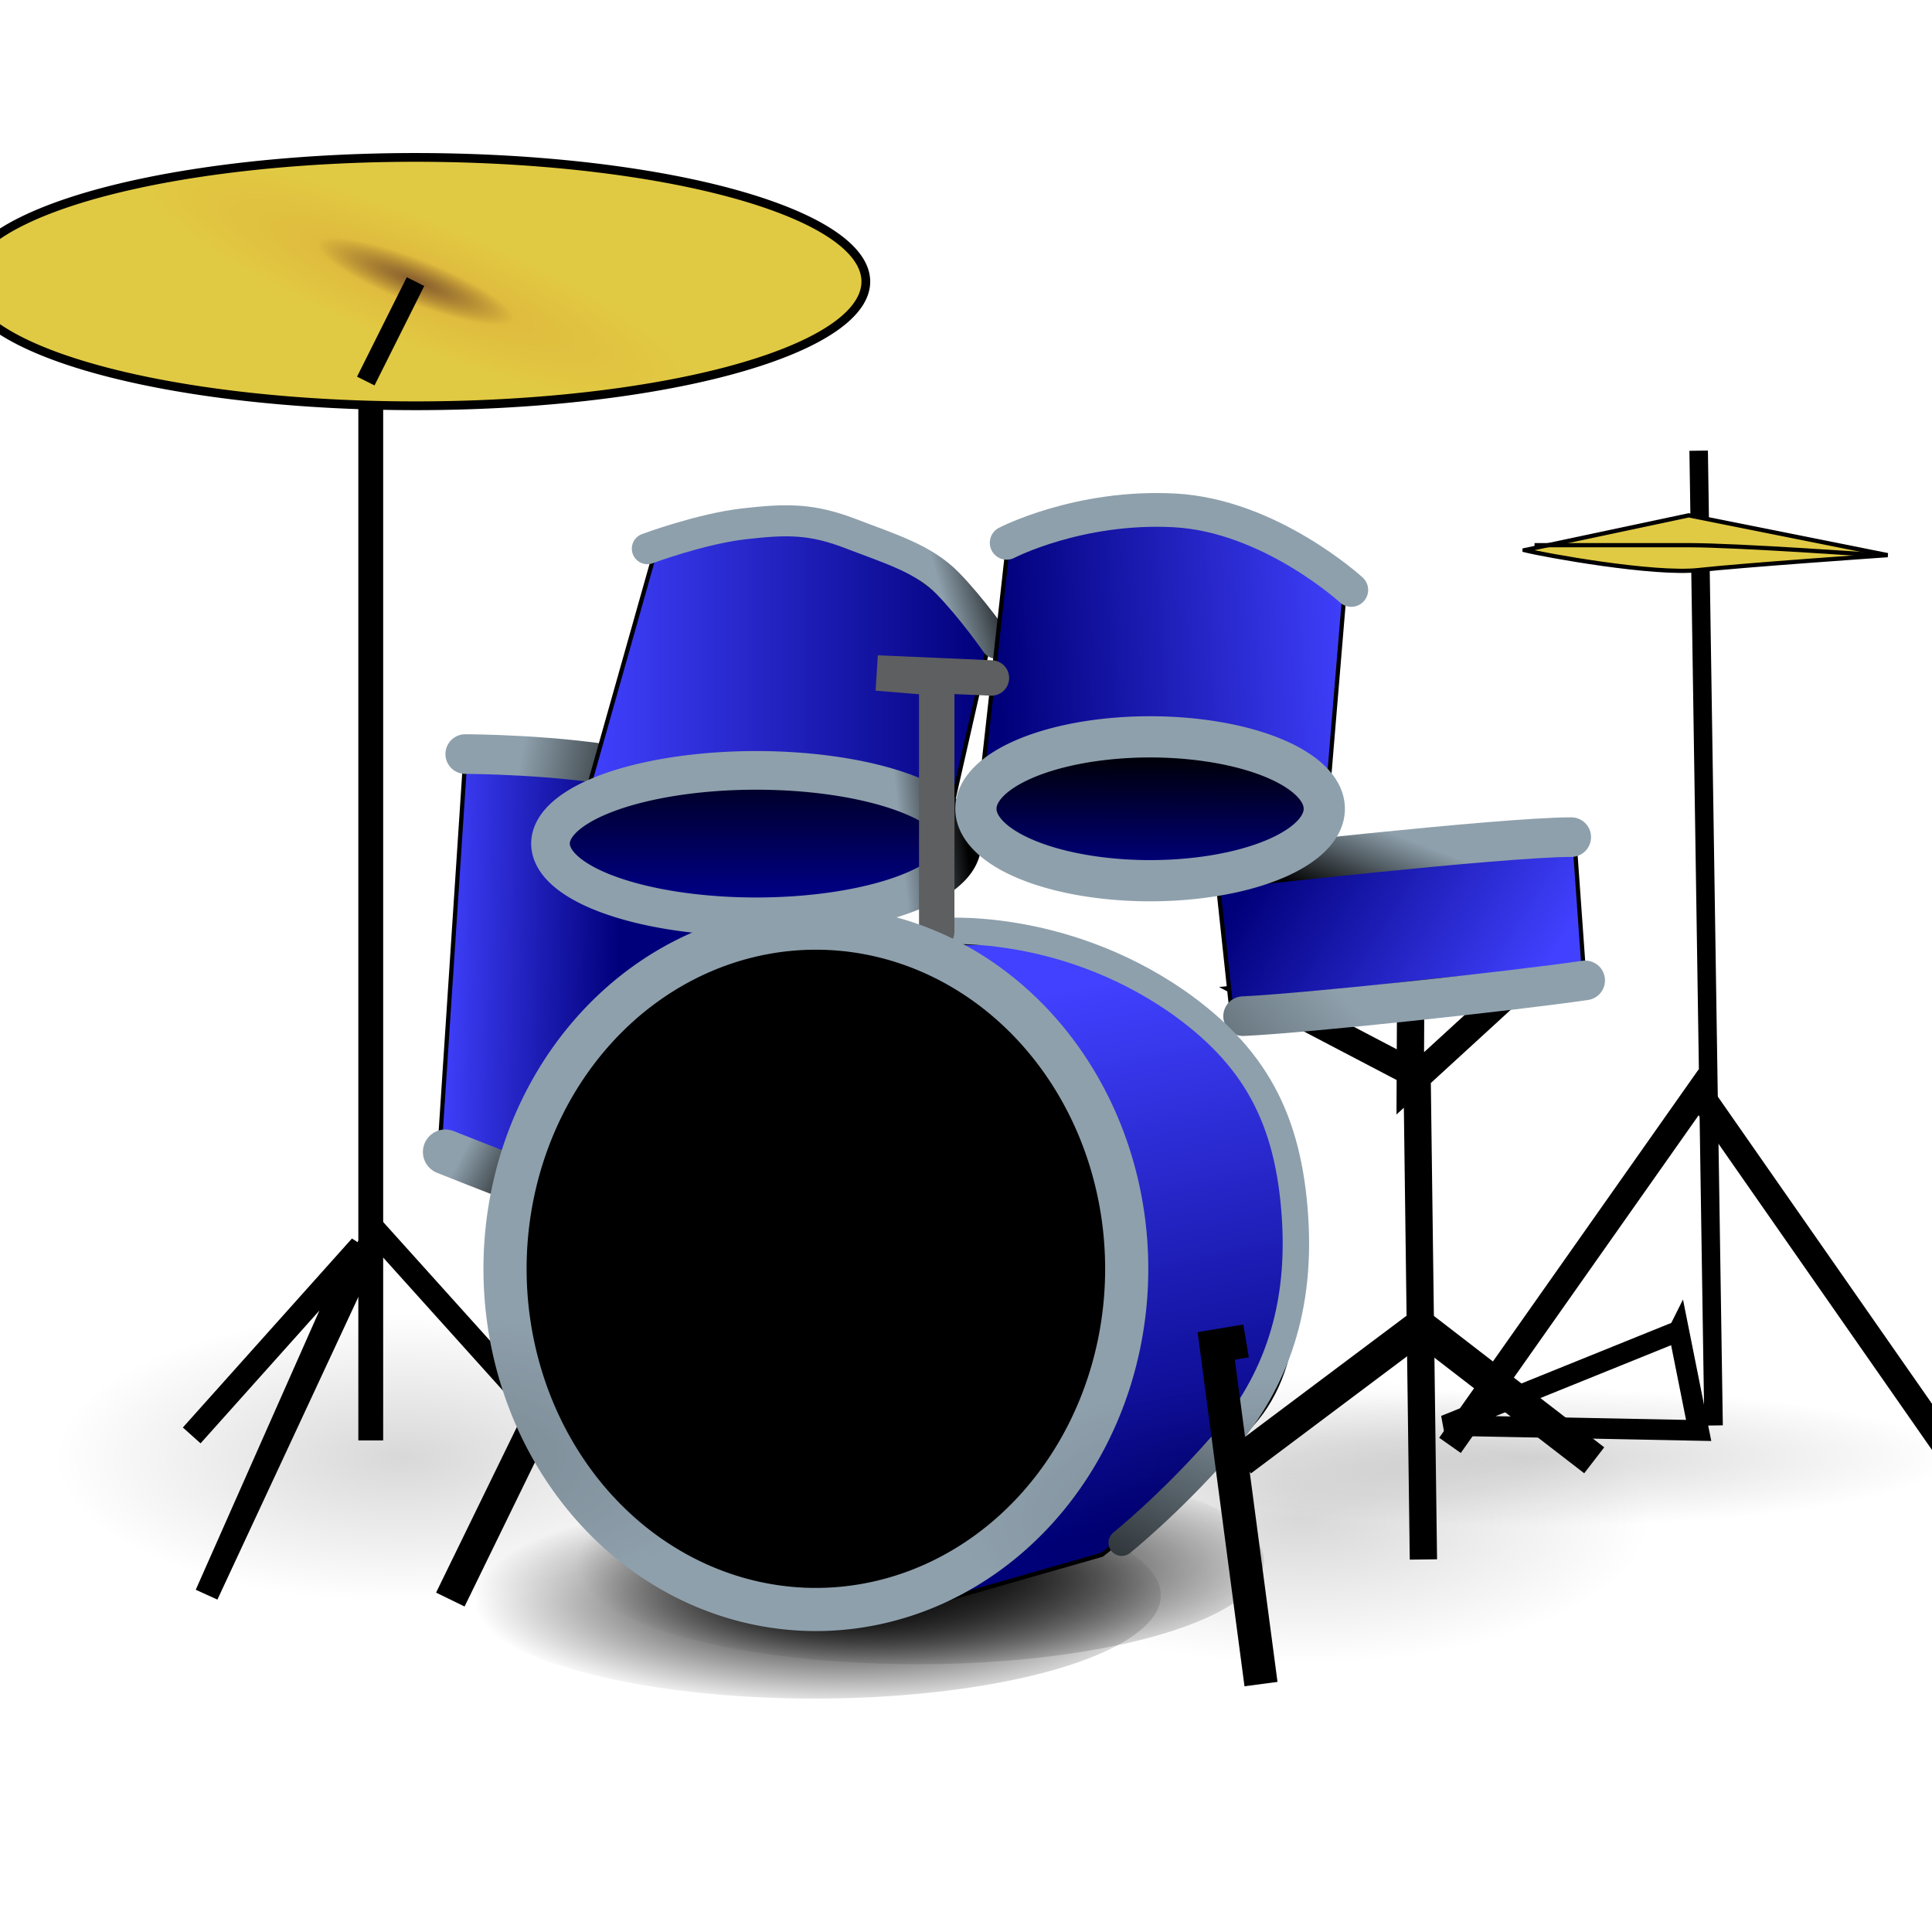
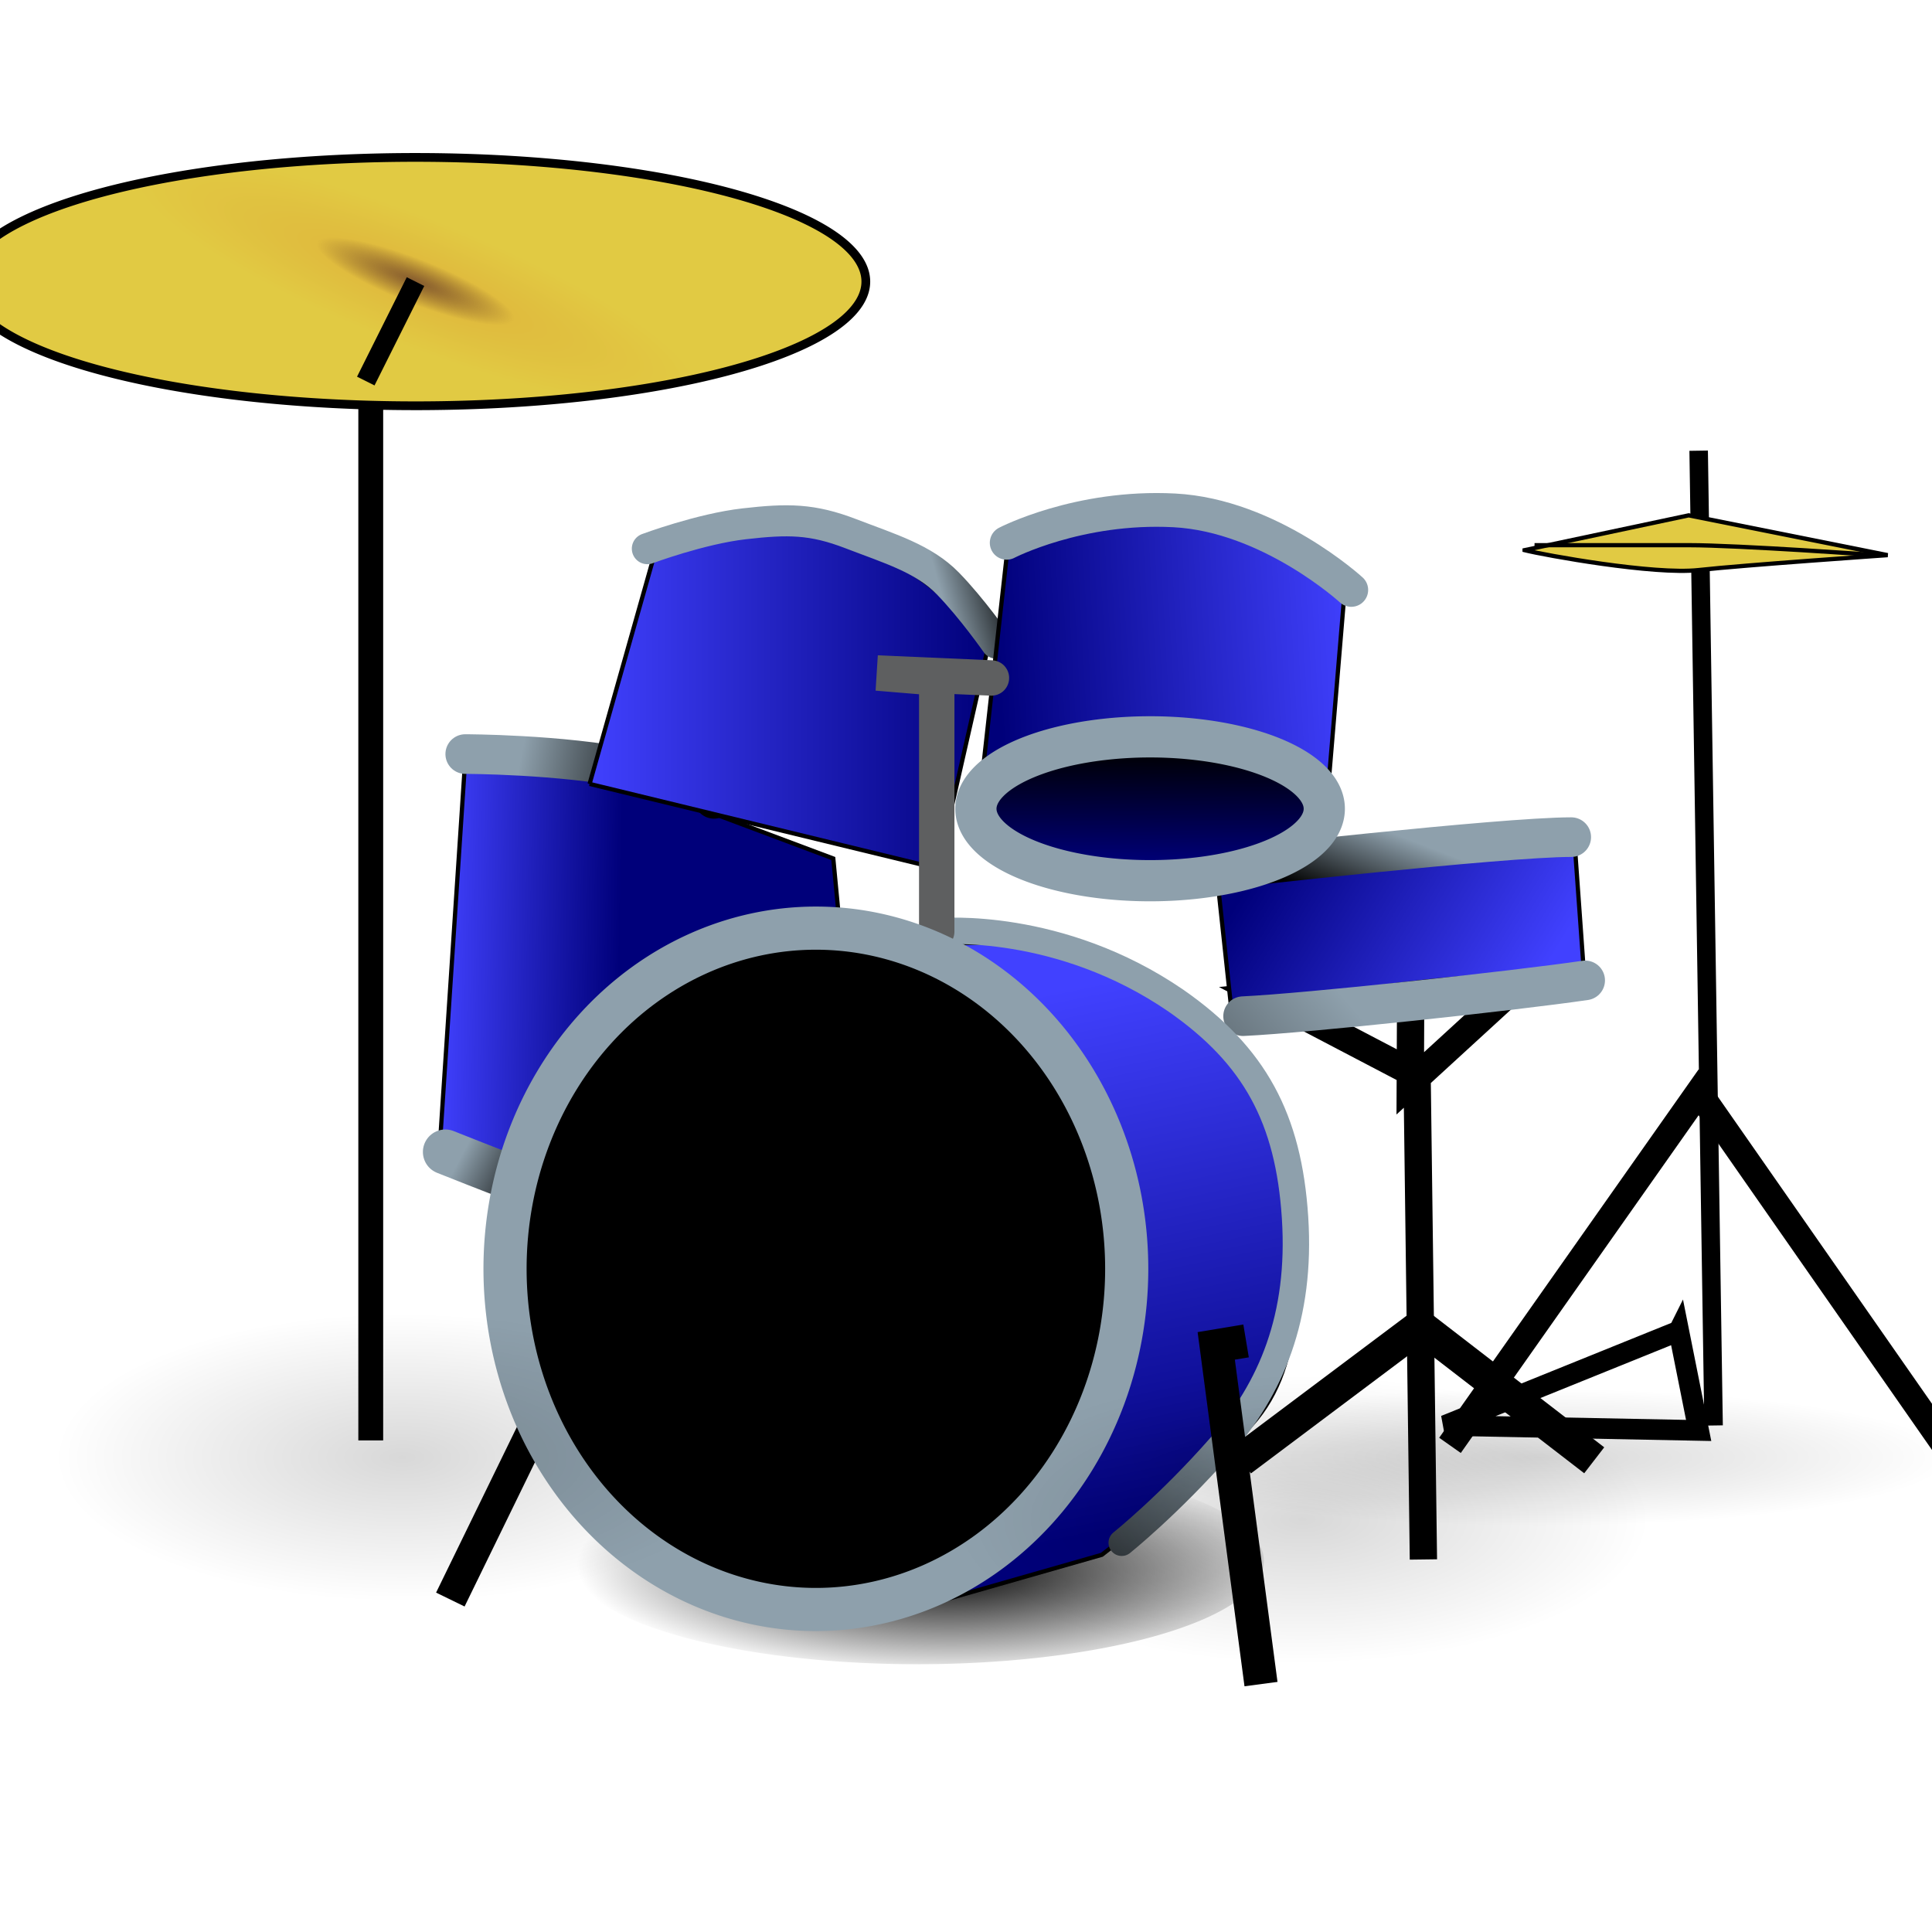
<svg xmlns="http://www.w3.org/2000/svg" xmlns:xlink="http://www.w3.org/1999/xlink" width="375" height="375">
  <defs>
    <linearGradient id="linearGradient4035">
      <stop stop-color="#000000" stop-opacity="0.153" offset="0" id="stop4037" />
      <stop stop-color="#000000" stop-opacity="0" offset="1" id="stop4039" />
    </linearGradient>
    <linearGradient id="linearGradient3973">
      <stop stop-color="#000000" offset="0" id="stop3975" />
      <stop stop-color="#8ea0ac" offset="1" id="stop3977" />
    </linearGradient>
    <linearGradient id="linearGradient3955">
      <stop stop-color="#000000" offset="0" id="stop3957" />
      <stop stop-color="#000000" stop-opacity="0" offset="1" id="stop3959" />
    </linearGradient>
    <linearGradient id="linearGradient3937">
      <stop stop-color="#000087" offset="0" id="stop3939" />
      <stop stop-color="#000000" offset="1" id="stop3941" />
    </linearGradient>
    <linearGradient id="linearGradient3927">
      <stop stop-color="#6d3900" stop-opacity="0.816" offset="0" id="stop3929" />
      <stop stop-color="#e0bc3e" offset="0.348" id="stop3935" />
      <stop stop-color="#e1ca43" offset="1" id="stop3931" />
    </linearGradient>
    <linearGradient id="linearGradient3407">
      <stop stop-color="#4141ff" offset="0" id="stop3409" />
      <stop stop-color="#00007a" offset="1" id="stop3411" />
    </linearGradient>
    <linearGradient y2="0.508" y1="0.5" xlink:href="#linearGradient3407" x2="0.445" x1="-0.005" id="linearGradient3447" />
    <linearGradient y2="0.5" y1="0.5" xlink:href="#linearGradient3407" x2="1.005" x1="-0.005" id="linearGradient3461" />
    <linearGradient y2="0.326" y1="0.278" xlink:href="#linearGradient3407" x2="0.035" x1="1.019" id="linearGradient3491" />
    <linearGradient y2="0.869" y1="0.076" xlink:href="#linearGradient3407" x2="0.548" x1="0.44" id="linearGradient3507" />
    <linearGradient y2="0.18" y1="0.436" xlink:href="#linearGradient3407" x2="0.117" x1="0.995" id="linearGradient3523" />
    <radialGradient xlink:href="#linearGradient3927" r="44.99" id="radialGradient3933" gradientUnits="userSpaceOnUse" gradientTransform="matrix(1.22,0.426,0.121,0.341,-178.672,-196.929)" fy="538.798" fx="159.117" cy="538.798" cx="159.117" />
    <linearGradient y2="-0.231" y1="0.879" xlink:href="#linearGradient3937" x2="0.496" x1="0.497" id="linearGradient3943" />
    <linearGradient y2="0.085" y1="0.979" xlink:href="#linearGradient3937" x2="0.479" x1="0.463" id="linearGradient3951" />
    <radialGradient xlink:href="#linearGradient3955" r="32.738" id="radialGradient3963" gradientUnits="userSpaceOnUse" gradientTransform="matrix(2.158,0.017,0.034,0.643,-6.184,-99.383)" fy="626.956" fx="77.613" cy="626.135" cx="77.625" />
    <linearGradient y2="0.691" y1="1.164" xlink:href="#linearGradient3973" x2="0.513" x1="0.353" id="linearGradient3979" />
    <linearGradient y2="0.293" y1="0.444" xlink:href="#linearGradient3973" x2="0.582" x1="-0.057" id="linearGradient3987" />
    <linearGradient y2="0.223" y1="0.245" xlink:href="#linearGradient3973" x2="0.218" x1="0.843" id="linearGradient3995" />
    <linearGradient y2="0.484" y1="0.462" xlink:href="#linearGradient3973" x2="0.83" x1="1.048" id="linearGradient4003" />
    <linearGradient y2="0.426" y1="0.42" xlink:href="#linearGradient3973" x2="0.849" x1="1.011" id="linearGradient4011" />
    <linearGradient y2="0.36" y1="0.567" xlink:href="#linearGradient3973" x2="0.127" x1="1.142" id="linearGradient4019" />
    <linearGradient y2="0.533" y1="0.684" xlink:href="#linearGradient3973" x2="0.3" x1="-1.351" id="linearGradient4027" />
    <radialGradient xlink:href="#linearGradient3955" r="32.738" id="radialGradient4031" gradientUnits="userSpaceOnUse" gradientTransform="matrix(2.158,0.017,0.034,0.643,-26.191,-92.714)" fy="626.956" fx="77.613" cy="626.135" cx="77.625" />
    <radialGradient xlink:href="#linearGradient4035" r="22.298" id="radialGradient4041" gradientUnits="userSpaceOnUse" gradientTransform="matrix(3.589,0,0,0.598,-105.092,-161.6)" fy="743.25" fx="112.527" cy="743.25" cx="112.527" />
    <radialGradient xlink:href="#linearGradient4035" r="22.298" id="radialGradient4045" gradientUnits="userSpaceOnUse" gradientTransform="matrix(3.021,0,0,1.256,-261.886,-650.631)" fy="743.25" fx="112.527" cy="743.25" cx="112.527" />
    <radialGradient xlink:href="#linearGradient4035" r="22.298" id="radialGradient4049" gradientUnits="userSpaceOnUse" gradientTransform="matrix(3.021,0,0,1.256,-87.164,-638.628)" fy="743.25" fx="112.527" cy="743.25" cx="112.527" />
  </defs>
  <g>
    <title>Layer 1</title>
    <g id="layer1">
-       <path fill="url(#radialGradient4031)" fill-rule="nonzero" stroke-width="9.05" stroke-linecap="round" stroke-linejoin="round" stroke-miterlimit="4" stroke-dashoffset="0" stroke-opacity="0.908" id="path4029" d="m225.291,310.189a67.249,20.039 0 1 1 -134.497,-1.078a67.249,20.039 0 1 1 134.497,1.078z" />
      <path fill="url(#radialGradient3963)" fill-rule="nonzero" stroke-width="9.05" stroke-linecap="round" stroke-linejoin="round" stroke-miterlimit="4" stroke-dashoffset="0" stroke-opacity="0.908" id="path3953" d="m245.297,303.52a67.249,20.039 0 1 1 -134.497,-1.078a67.249,20.039 0 1 1 134.497,1.078z" />
      <path fill="none" fill-opacity="0.75" fill-rule="evenodd" stroke="#000000" stroke-width="6.154" stroke-miterlimit="4" id="path3547" d="m87.409,310.472l19.307,-39.579" />
-       <path fill="none" fill-opacity="0.75" fill-rule="evenodd" stroke="#000000" stroke-width="4.616" stroke-miterlimit="4" id="path3545" d="m37.211,278.615l32.822,-36.683l-29.926,67.574l32.822,-70.47l43.44,48.267" />
      <path fill="none" fill-opacity="0.75" fill-rule="evenodd" stroke="#000000" stroke-width="5.299" stroke-miterlimit="4" id="path3533" d="m276.283,302.69l-1.228,-93.97l-29.47,-15.428l52.801,-5.61l-24.652,22.592l0.094,-21.189" />
      <path fill="url(#linearGradient3447)" fill-rule="evenodd" stroke="#000000" stroke-width="0.821px" id="path3439" d="m90.305,147.329l-4.827,73.366c0,0 8.688,4.827 17.376,4.827c8.688,0 55.99,-24.134 55.99,-24.134l4.827,-14.48l-1.931,-20.272l-38.614,-14.48l-32.822,-4.827z" />
      <path fill="none" fill-opacity="0.75" fill-rule="evenodd" stroke="url(#linearGradient4019)" stroke-width="8.718" stroke-linecap="round" stroke-miterlimit="4" id="path3449" d="m86.443,223.591c0,0 9.653,3.861 17.376,6.757" />
      <path fill="none" fill-rule="evenodd" stroke="url(#linearGradient3995)" stroke-width="7.693" stroke-linecap="round" stroke-miterlimit="4" id="path3451" d="m90.305,146.364c0,0 18.341,0 32.822,2.896c14.48,2.896 15.445,5.792 15.445,5.792" />
      <path fill="url(#linearGradient3461)" fill-rule="evenodd" stroke="#000000" stroke-width="0.821px" id="path3453" d="m114.438,152.156l12.549,-44.406c0,0 17.376,-10.619 37.648,-2.896c20.272,7.723 27.03,21.237 27.03,21.237l-9.653,42.475l-67.574,-16.411z" />
-       <path fill="url(#linearGradient3943)" fill-rule="nonzero" stroke="url(#linearGradient4011)" stroke-width="7.5" stroke-linecap="round" stroke-linejoin="round" stroke-miterlimit="4" stroke-dashoffset="0" id="path3465" d="m181.604,170.688a34.827,12.396 0 1 1 -69.655,-13.895a34.827,12.396 0 1 1 69.655,13.895z" />
      <path fill="none" fill-opacity="0.75" fill-rule="evenodd" stroke="url(#linearGradient4003)" stroke-width="6.026" stroke-linecap="round" stroke-miterlimit="4" id="path3467" d="m125.649,106.495c0,0 10.349,-3.861 18.817,-4.827c8.468,-0.965 13.172,-0.965 20.698,1.931c7.527,2.896 14.113,4.827 18.817,9.653c4.704,4.827 9.408,11.584 9.408,11.584" />
      <path fill="url(#linearGradient3491)" fill-rule="evenodd" stroke="#000000" stroke-width="0.821px" id="path3469" d="m190.7,150.225l4.827,-43.44c0,0 19.307,-10.619 35.718,-7.723c16.411,2.896 29.926,13.515 29.926,13.515l-3.861,46.336l-66.608,-8.688z" />
      <path fill="url(#linearGradient3523)" fill-rule="evenodd" stroke="#000000" stroke-width="0.821px" id="path3515" d="m236.071,168.567l2.896,27.03c0,0 31.856,-4.827 45.371,-5.792c13.515,-0.965 23.168,0 23.168,0l-1.931,-27.03c0,0 -24.133,-0.965 -34.752,0c-10.619,0.965 -34.752,5.792 -34.752,5.792z" />
      <path fill="none" fill-opacity="0.75" fill-rule="evenodd" stroke="url(#linearGradient3987)" stroke-width="7.688" stroke-linecap="round" stroke-miterlimit="4" id="path3527" d="m238.002,168.567c0,0 53.459,-6.081 66.974,-6.081" />
      <path fill="url(#linearGradient3951)" fill-rule="nonzero" stroke="#8ea0ac" stroke-width="8" stroke-linecap="round" stroke-linejoin="round" stroke-miterlimit="4" stroke-dashoffset="0" id="path3493" d="m255.964,160.483a32.731,13.515 0 1 1 -65.463,-7.001a32.731,13.515 0 1 1 65.463,7.001z" />
      <path fill="none" fill-opacity="0.75" fill-rule="evenodd" stroke="#8ea0ac" stroke-width="6.551" stroke-linecap="round" stroke-miterlimit="4" id="path3495" d="m195.396,105.359c0,0 13.952,-7.263 32.525,-6.297c18.573,0.965 34.361,15.445 34.361,15.445" />
-       <path fill="url(#linearGradient3507)" fill-rule="evenodd" stroke="#000000" stroke-width="0.821px" id="path3499" d="m165.601,183.047l21.237,0c0,0 20.272,-0.965 30.891,5.792c10.619,6.757 28.96,14.48 31.856,36.683c2.896,22.203 3.861,40.544 -7.723,52.128c-11.584,11.584 -27.995,24.134 -27.995,24.134l-47.302,13.515l-0.965,-132.252z" />
+       <path fill="url(#linearGradient3507)" fill-rule="evenodd" stroke="#000000" stroke-width="0.821px" id="path3499" d="m165.601,183.047l21.237,0c0,0 20.272,-0.965 30.891,5.792c10.619,6.757 28.96,14.48 31.856,36.683c2.896,22.203 3.861,40.544 -7.723,52.128c-11.584,11.584 -27.995,24.134 -27.995,24.134l-47.302,13.515z" />
      <path fill="none" fill-opacity="0.75" fill-rule="evenodd" stroke="url(#linearGradient4027)" stroke-width="7.688" stroke-linecap="round" stroke-miterlimit="4" id="path3525" d="m241.285,197.238c12.421,-0.578 52.593,-4.925 66.396,-6.947" />
      <path fill="none" fill-rule="evenodd" stroke="url(#linearGradient3979)" stroke-width="5.125" stroke-linecap="round" stroke-miterlimit="4" id="path3513" d="m182.421,180.767c0,0 23.207,-2.11 45.913,13.521c15.197,10.626 21.787,22.775 23.033,42.042c1.246,19.267 -4.626,33.189 -14.537,44.471c-9.911,11.282 -19.109,18.648 -19.109,18.648" />
      <path fill="none" fill-opacity="0.75" fill-rule="evenodd" stroke="#5e5f60" stroke-width="6.872" stroke-linecap="round" stroke-miterlimit="4" id="path3497" d="m181.819,180.826l0,-49.232l-11.584,-0.965l22.203,0.965" />
      <path fill="none" fill-opacity="0.75" fill-rule="evenodd" stroke="#000000" stroke-width="3.59" stroke-miterlimit="4" id="path3529" d="m332.605,276.685l-2.896,-189.207" />
      <path fill="none" fill-opacity="0.75" fill-rule="evenodd" stroke="#000000" stroke-width="5.128" stroke-miterlimit="4" id="path3531" d="m281.442,280.546l48.267,-68.539l51.163,73.366" />
      <path fill="none" fill-opacity="0.75" fill-rule="evenodd" stroke="#000000" stroke-width="6.359" stroke-miterlimit="4" id="path3537" d="m240.898,283.442l34.752,-26.064l33.787,26.064" />
      <path fill="none" fill-opacity="0.75" fill-rule="evenodd" stroke="#000000" stroke-width="4" stroke-miterlimit="4" id="path3539" d="m325.848,258.343l-45.371,18.341l49.232,0.965l-3.861,-19.307z" />
      <path fill="none" fill-opacity="0.75" fill-rule="evenodd" stroke="#000000" stroke-width="4.821" stroke-miterlimit="4" id="path3541" d="m71.963,279.581l0,-209.479" />
      <path fill="none" fill-opacity="0.75" fill-rule="evenodd" stroke="#000000" stroke-width="2.769" stroke-miterlimit="4" id="path3921" d="m85.478,47.899l2.896,-5.792" />
      <path fill="url(#radialGradient3933)" fill-rule="nonzero" stroke="#000000" stroke-width="1.698" stroke-linecap="round" stroke-linejoin="round" stroke-miterlimit="4" stroke-dashoffset="0" id="path3919" d="m134.821,73.572a54.17,14.938 0 1 1 -108.339,-37.832a54.17,14.938 0 1 1 108.339,37.832z" />
      <path fill="none" fill-opacity="0.75" fill-rule="evenodd" stroke="#000000" stroke-width="3.795" stroke-miterlimit="4" id="path3543" d="m70.998,73.963l9.653,-19.307" />
      <path fill="none" fill-opacity="0.75" fill-rule="evenodd" stroke="#000000" stroke-width="6.462" stroke-miterlimit="4" id="path3549" d="m244.759,326.882l-8.688,-65.643l5.792,-0.965" />
      <path fill="#e1ca43" fill-rule="evenodd" stroke="#000000" stroke-width="0.821px" id="path3923" d="m295.922,106.785l31.856,-6.757l38.614,7.723c0,0 -27.995,1.931 -36.683,2.896c-8.688,0.965 -29.926,-2.896 -33.787,-3.861z" />
      <path fill="none" fill-opacity="0.75" fill-rule="evenodd" stroke="#000000" stroke-width="0.821px" id="path3925" d="m297.853,105.819c0,0 20.272,0 29.926,0c9.653,0 36.683,1.931 36.683,1.931" />
      <path fill="url(#radialGradient4041)" fill-rule="nonzero" stroke-width="5.125" stroke-linecap="round" stroke-linejoin="round" stroke-miterlimit="4" stroke-dashoffset="0" stroke-opacity="0.908" id="path4033" d="m378.781,282.974a80.025,13.338 0 1 1 -160.05,0a80.025,13.338 0 1 1 160.05,0z" />
      <path fill="#000000" fill-rule="nonzero" stroke="#8ea0ac" stroke-width="8.375" stroke-linecap="round" stroke-linejoin="round" stroke-miterlimit="4" stroke-dashoffset="0" id="path3509" d="m218.695,246.276a60.334,66.126 0 1 1 -120.668,0a60.334,66.126 0 1 1 120.668,0z" />
      <path fill="url(#radialGradient4045)" fill-rule="nonzero" stroke-width="5.125" stroke-linecap="round" stroke-linejoin="round" stroke-miterlimit="4" stroke-dashoffset="0" stroke-opacity="0.908" id="path4043" d="m145.374,282.974a67.355,28.009 0 1 1 -134.709,0a67.355,28.009 0 1 1 134.709,0z" />
      <path fill="url(#radialGradient4049)" fill-rule="nonzero" stroke-width="5.125" stroke-linecap="round" stroke-linejoin="round" stroke-miterlimit="4" stroke-dashoffset="0" stroke-opacity="0.908" id="path4047" d="m320.096,294.978a67.355,28.009 0 1 1 -134.709,0a67.355,28.009 0 1 1 134.709,0z" />
    </g>
  </g>
</svg>